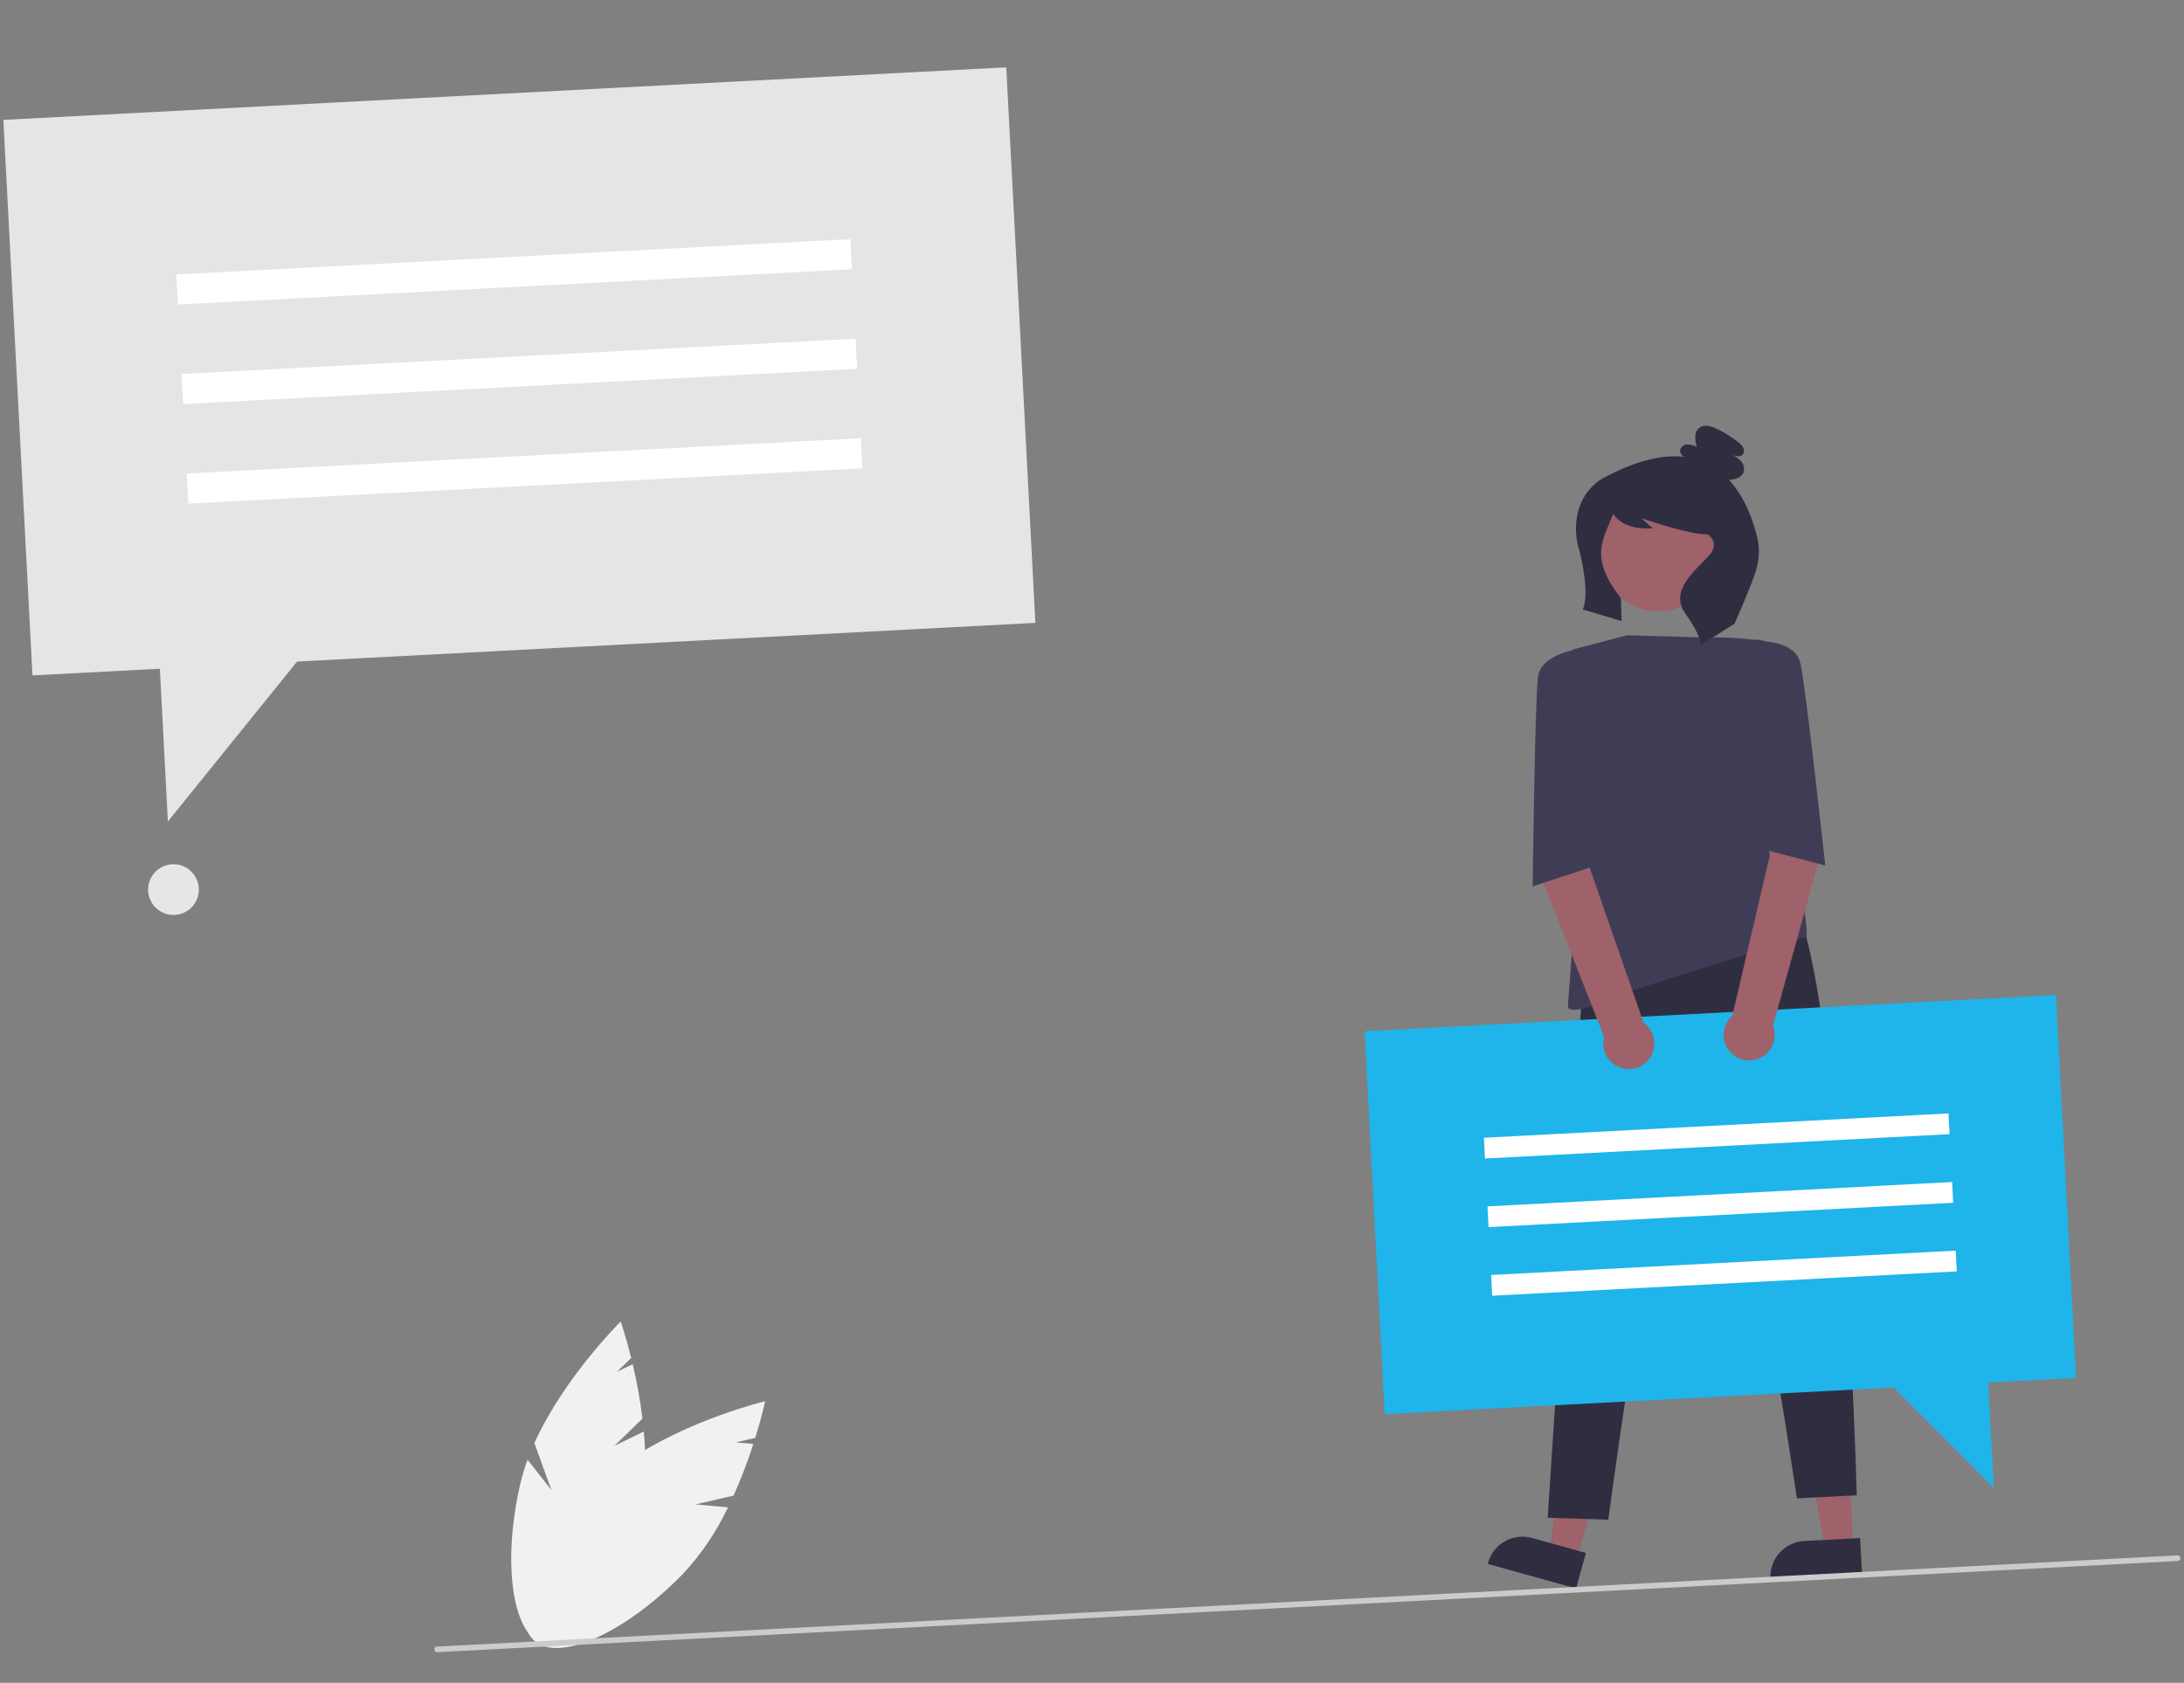
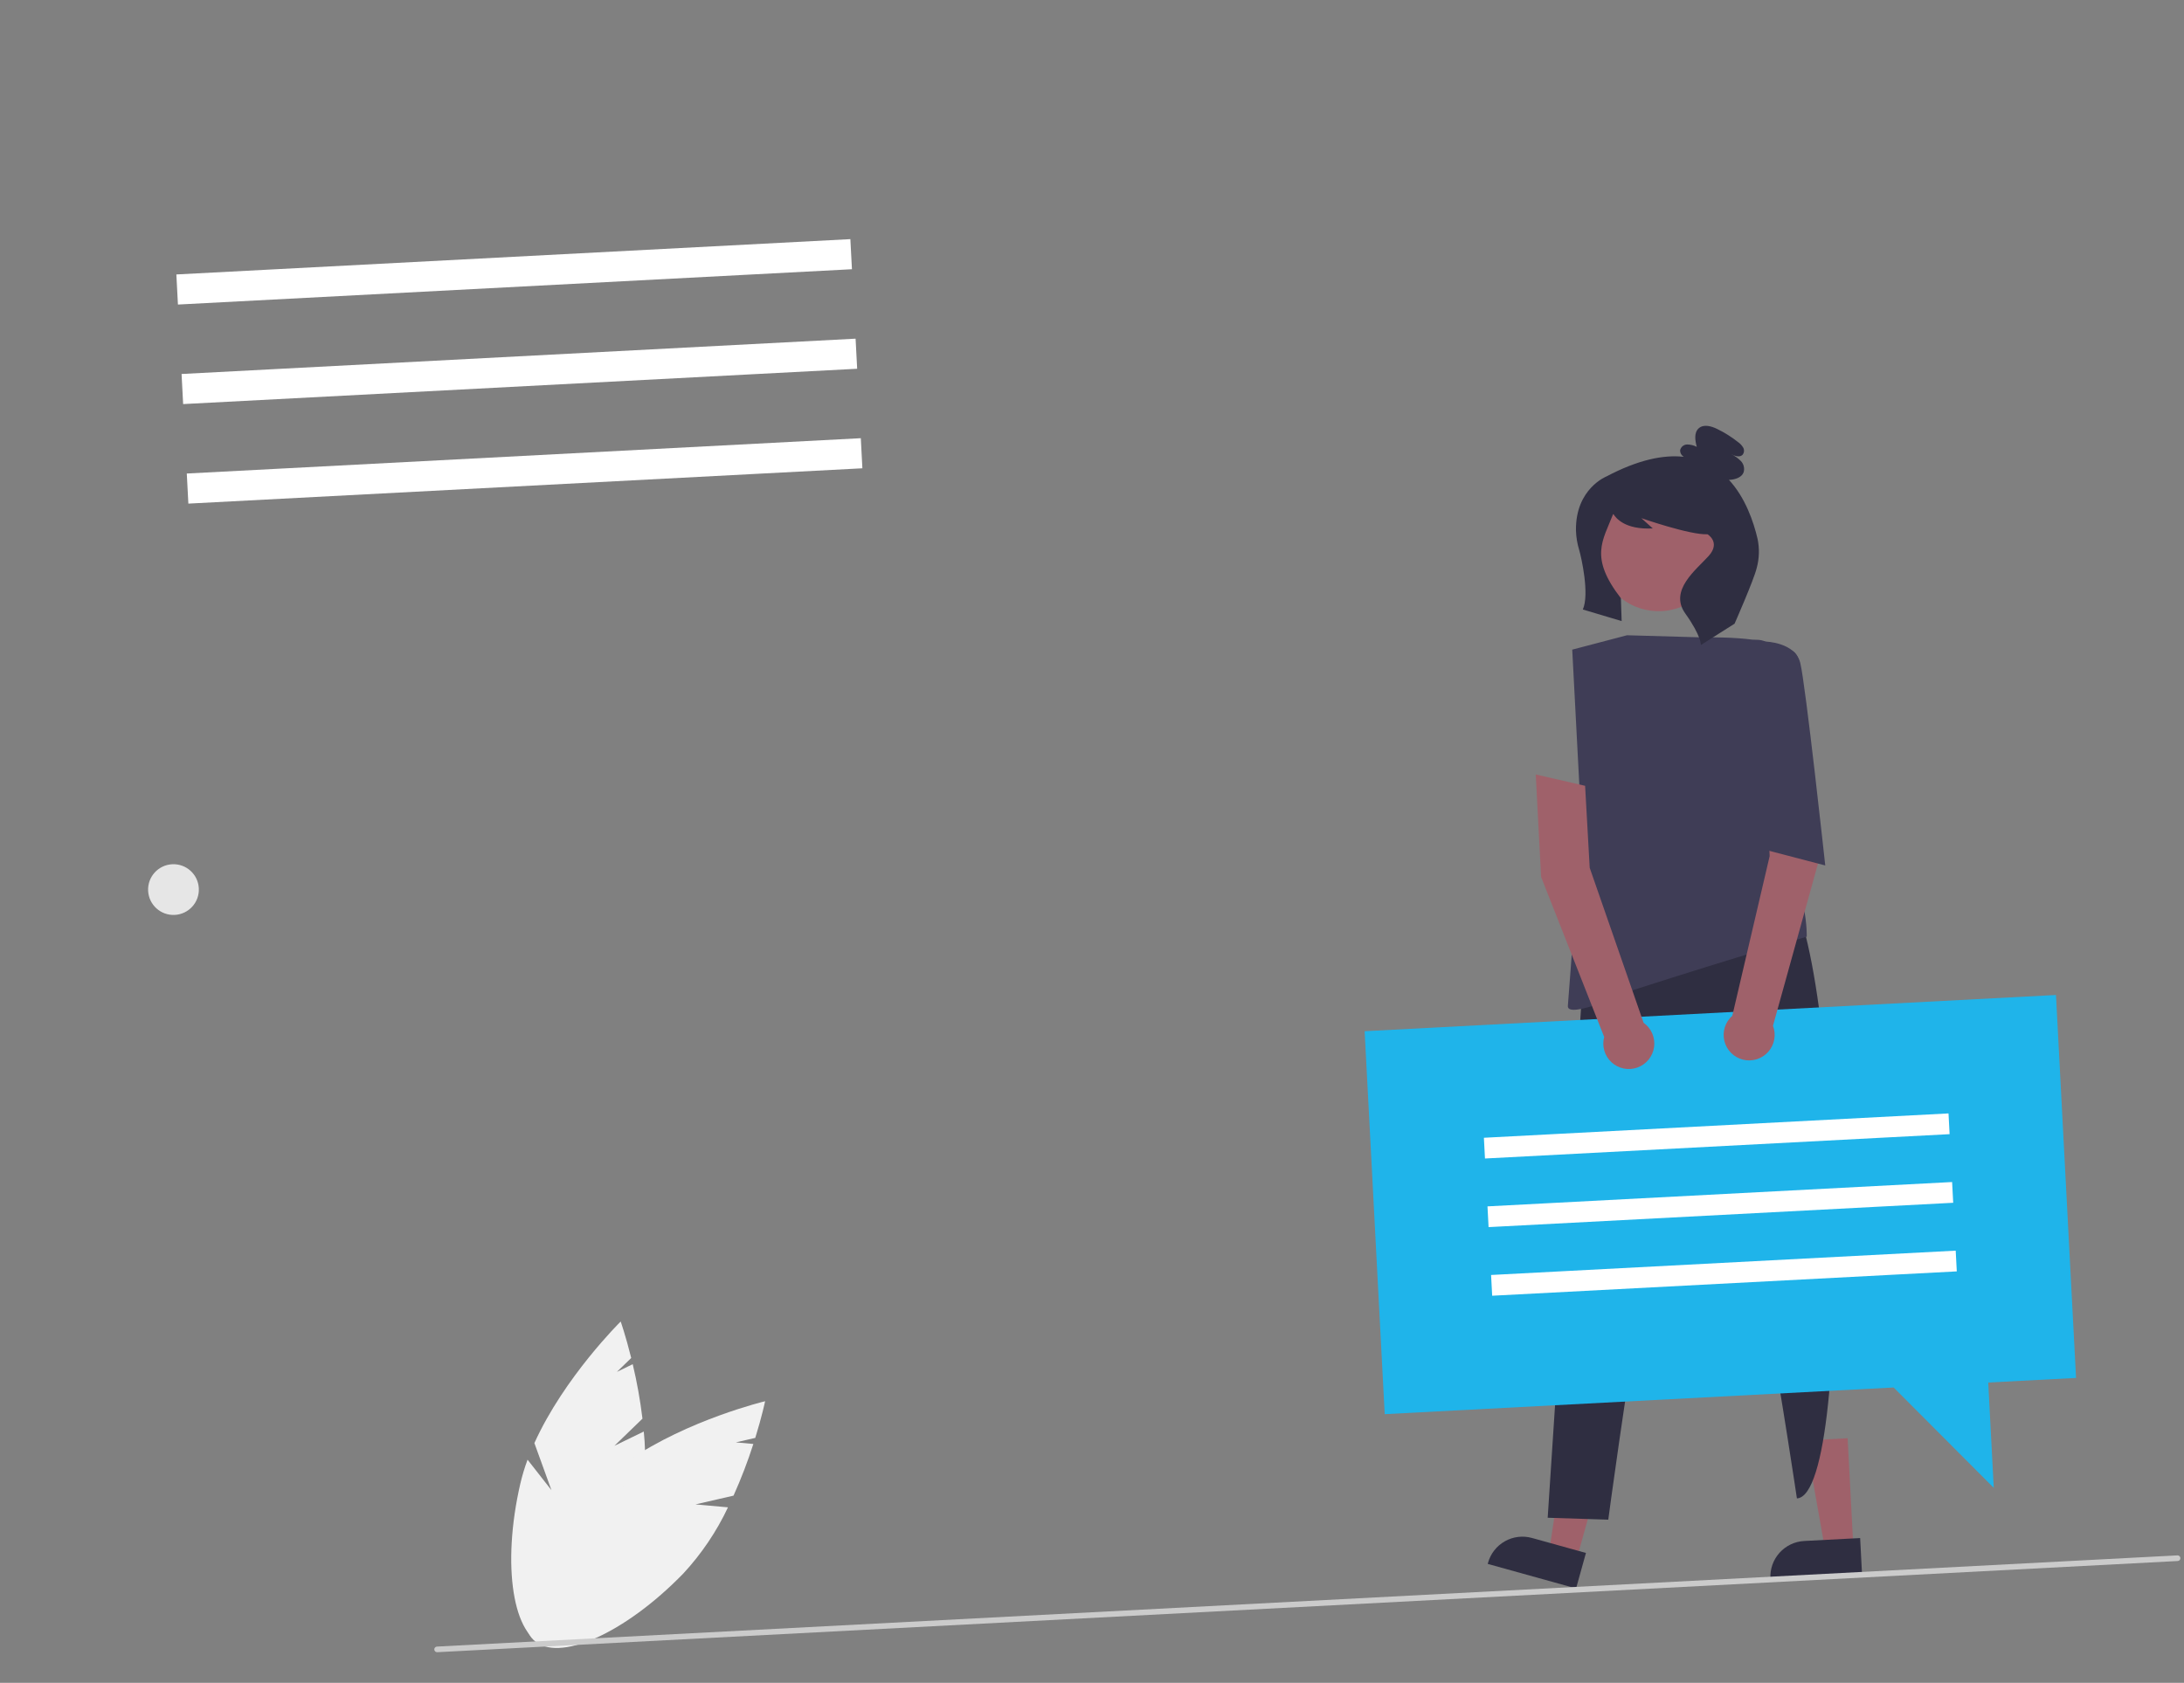
<svg xmlns="http://www.w3.org/2000/svg" width="205" height="158" viewBox="0 0 205 158" fill="none">
  <rect x="0" y="0" width="205" height="158" fill="#808080" stroke="none" />
  <g clip-path="url(#clip0)">
-     <path d="M97.186 58.48L27.887 62.111L15.757 77.13L15.005 62.786L3.048 63.413L0.314 11.255L94.452 6.322L97.186 58.48Z" fill="#E5E5E5" />
    <path d="M79.819 22.452L16.554 25.768L16.702 28.593L79.967 25.277L79.819 22.452Z" fill="white" />
    <path d="M80.309 31.797L17.043 35.113L17.191 37.938L80.457 34.622L80.309 31.797Z" fill="white" />
    <path d="M80.799 41.142L17.533 44.458L17.681 47.283L80.947 43.967L80.799 41.142Z" fill="white" />
    <path d="M16.408 85.899C17.722 85.83 18.731 84.71 18.662 83.396C18.593 82.083 17.472 81.074 16.159 81.143C14.845 81.211 13.835 82.332 13.904 83.645C13.973 84.959 15.094 85.968 16.408 85.899Z" fill="#E6E6E6" />
    <path d="M173.967 145.311L171.301 145.451L169.494 135.239L173.428 135.033L173.967 145.311Z" fill="#9F616A" />
    <path d="M174.782 147.859L166.187 148.309L166.181 148.2C166.134 147.313 166.442 146.444 167.037 145.784C167.631 145.124 168.464 144.727 169.351 144.68L169.351 144.68L174.601 144.406L174.782 147.859Z" fill="#2F2E41" />
    <path d="M147.974 146.462L145.402 145.747L146.936 135.491L150.732 136.545L147.974 146.462Z" fill="#9F616A" />
    <path d="M147.937 149.136L139.644 146.832L139.673 146.727C139.911 145.871 140.48 145.145 141.253 144.708C142.027 144.271 142.942 144.159 143.798 144.397L143.799 144.397L148.864 145.805L147.937 149.136Z" fill="#2F2E41" />
-     <path d="M148.487 93.381L145.273 142.499L150.96 142.679C150.96 142.679 157.351 94.219 160.394 99.76C163.438 105.301 168.666 140.683 168.666 140.683L174.285 140.389C174.285 140.389 172.818 84.833 166.791 82.397L148.487 93.381Z" fill="#2F2E41" />
+     <path d="M148.487 93.381L145.273 142.499L150.96 142.679C150.96 142.679 157.351 94.219 160.394 99.76C163.438 105.301 168.666 140.683 168.666 140.683C174.285 140.389 172.818 84.833 166.791 82.397L148.487 93.381Z" fill="#2F2E41" />
    <path d="M161.343 52.381C161.725 49.26 159.505 46.42 156.383 46.037C153.261 45.655 150.42 47.874 150.037 50.995C149.654 54.116 151.874 56.956 154.996 57.339C158.118 57.721 160.96 55.502 161.343 52.381Z" fill="#9F616A" />
    <path d="M152.717 59.643L160.005 59.85C160.005 59.85 165.795 59.645 168.231 61.09C170.666 62.535 166.566 72.481 166.566 72.481C166.566 72.481 165.57 76.391 166.565 78.084C169.794 83.575 169.587 87.945 169.587 87.945C169.587 87.945 163.631 89.639 153.38 92.928C153.38 92.928 147.042 95.816 147.166 94.434C147.29 93.051 148.43 77.265 148.43 77.265L147.577 60.993L152.717 59.643Z" fill="#3F3D56" />
    <path d="M164.971 50.584C164.596 48.98 163.825 46.718 162.285 45.052C162.331 45.05 162.376 45.05 162.422 45.046C162.919 45.005 163.478 44.819 163.66 44.354C163.716 44.169 163.723 43.972 163.678 43.784C163.633 43.596 163.538 43.422 163.404 43.283C163.132 43.008 162.813 42.784 162.461 42.622C162.821 42.816 163.325 42.987 163.589 42.674C163.656 42.58 163.694 42.469 163.701 42.354C163.707 42.239 163.68 42.125 163.623 42.024C163.507 41.825 163.349 41.654 163.16 41.521C162.545 41.033 161.879 40.613 161.172 40.27C160.626 40.004 159.914 39.805 159.457 40.206C158.991 40.614 159.108 41.354 159.265 41.953C158.984 41.809 158.673 41.732 158.358 41.731C158.2 41.735 158.049 41.792 157.929 41.895C157.809 41.997 157.729 42.138 157.701 42.293C157.702 42.414 157.735 42.532 157.796 42.637C157.857 42.741 157.945 42.828 158.049 42.889C156.158 42.679 153.78 43.154 150.791 44.732C150.791 44.732 147.873 45.877 147.927 49.794C147.944 50.419 148.046 51.04 148.23 51.639C148.435 52.338 149.212 55.783 148.572 57.225L152.215 58.312L152.144 56.168C149.154 52.302 150.45 50.758 151.406 48.289C151.408 48.284 151.41 48.28 151.414 48.277C151.418 48.274 151.422 48.272 151.427 48.272C151.432 48.271 151.436 48.272 151.441 48.274C151.445 48.276 151.449 48.279 151.451 48.283C151.669 48.615 152.498 49.751 155.136 49.613L154.063 48.648C154.063 48.648 158.644 50.247 160.275 50.161C160.275 50.161 161.541 50.912 160.382 52.199C159.223 53.486 156.64 55.426 158.185 57.593C159.729 59.76 159.648 60.562 159.648 60.562L162.814 58.557C162.814 58.557 164.6 54.512 164.892 53.333C165.136 52.436 165.163 51.493 164.971 50.584Z" fill="#2F2E41" />
    <path d="M128.091 96.819L192.983 93.418L194.868 129.372L186.625 129.804L187.143 139.692L177.745 130.269L129.975 132.773L128.091 96.819Z" fill="#1FB4EA" />
    <path d="M182.896 104.537L139.285 106.823L139.387 108.77L182.998 106.484L182.896 104.537Z" fill="white" />
    <path d="M183.234 110.979L139.622 113.264L139.724 115.212L183.336 112.926L183.234 110.979Z" fill="white" />
    <path d="M183.571 117.421L139.96 119.706L140.062 121.654L183.673 119.368L183.571 117.421Z" fill="white" />
    <path d="M169.492 71.548L165.734 72.672L166.109 80.374L162.602 95.368C162.273 95.657 162.03 96.03 161.899 96.447C161.768 96.864 161.753 97.309 161.857 97.734C161.961 98.159 162.179 98.547 162.488 98.857C162.797 99.166 163.185 99.385 163.61 99.49C164.035 99.594 164.48 99.581 164.898 99.45C165.315 99.32 165.689 99.078 165.979 98.75C166.268 98.422 166.462 98.021 166.54 97.591C166.618 97.161 166.576 96.717 166.42 96.309L170.736 80.75L169.492 71.548Z" fill="#9F616A" />
    <path d="M144.151 72.713L148.785 73.778L149.217 81.477L154.273 96.023C154.629 96.275 154.91 96.621 155.084 97.022C155.258 97.424 155.319 97.865 155.26 98.298C155.201 98.731 155.025 99.14 154.75 99.48C154.475 99.82 154.112 100.079 153.7 100.227C153.289 100.376 152.845 100.409 152.416 100.323C151.987 100.236 151.59 100.035 151.268 99.739C150.945 99.443 150.71 99.065 150.588 98.645C150.466 98.225 150.461 97.78 150.574 97.357L144.655 82.335L144.151 72.713Z" fill="#9F616A" />
    <path d="M163.189 60.568L164.116 60.211C164.636 60.011 165.214 60.021 165.728 60.239C165.728 60.239 168.484 60.291 168.979 62.231C169.474 64.17 171.326 81.256 171.326 81.256L165.413 79.711L163.189 60.568Z" fill="#3F3D56" />
-     <path d="M149.951 61.262L148.277 61.266L147.734 61.029C147.734 61.029 144.656 61.539 144.366 63.52C144.077 65.501 143.861 83.225 143.861 83.225L149.594 81.335L149.951 61.262Z" fill="#3F3D56" />
    <path d="M57.674 135.743L60.305 133.195C60.096 131.474 59.791 129.767 59.39 128.081L57.903 128.804L59.249 127.499C58.733 125.419 58.26 124.074 58.26 124.074C58.26 124.074 52.956 129.303 50.16 135.489L51.76 139.907L49.519 137.048C49.247 137.78 49.02 138.53 48.842 139.291C47.069 146.972 48.14 153.778 51.236 154.492C54.332 155.207 58.279 149.559 60.053 141.877C60.559 139.42 60.685 136.9 60.428 134.404L57.674 135.743Z" fill="#F1F1F1" />
    <path d="M65.282 141.244L68.852 140.422C69.563 138.842 70.184 137.222 70.713 135.572L69.066 135.422L70.894 135.001C71.527 132.954 71.817 131.558 71.817 131.558C71.817 131.558 64.574 133.294 58.981 137.145L58.066 141.754L57.627 138.148C57.014 138.634 56.433 139.159 55.887 139.719C50.397 145.378 47.795 151.758 50.076 153.969C52.357 156.18 58.656 153.384 64.147 147.725C65.85 145.883 67.262 143.791 68.332 141.521L65.282 141.244Z" fill="#F1F1F1" />
    <path d="M204.411 146.561L41.042 155.122C40.972 155.126 40.903 155.102 40.851 155.055C40.799 155.008 40.767 154.942 40.764 154.872C40.76 154.802 40.784 154.733 40.831 154.681C40.878 154.629 40.944 154.598 41.014 154.594L204.383 146.032C204.453 146.029 204.522 146.053 204.574 146.1C204.626 146.147 204.658 146.213 204.661 146.283C204.665 146.353 204.641 146.421 204.594 146.473C204.547 146.526 204.481 146.557 204.411 146.561Z" fill="#CBCBCB" />
  </g>
  <defs>
    <clipPath id="clip0">
      <rect width="197" height="146" fill="white" transform="translate(0.314 11.255) rotate(-3)" />
    </clipPath>
  </defs>
</svg>